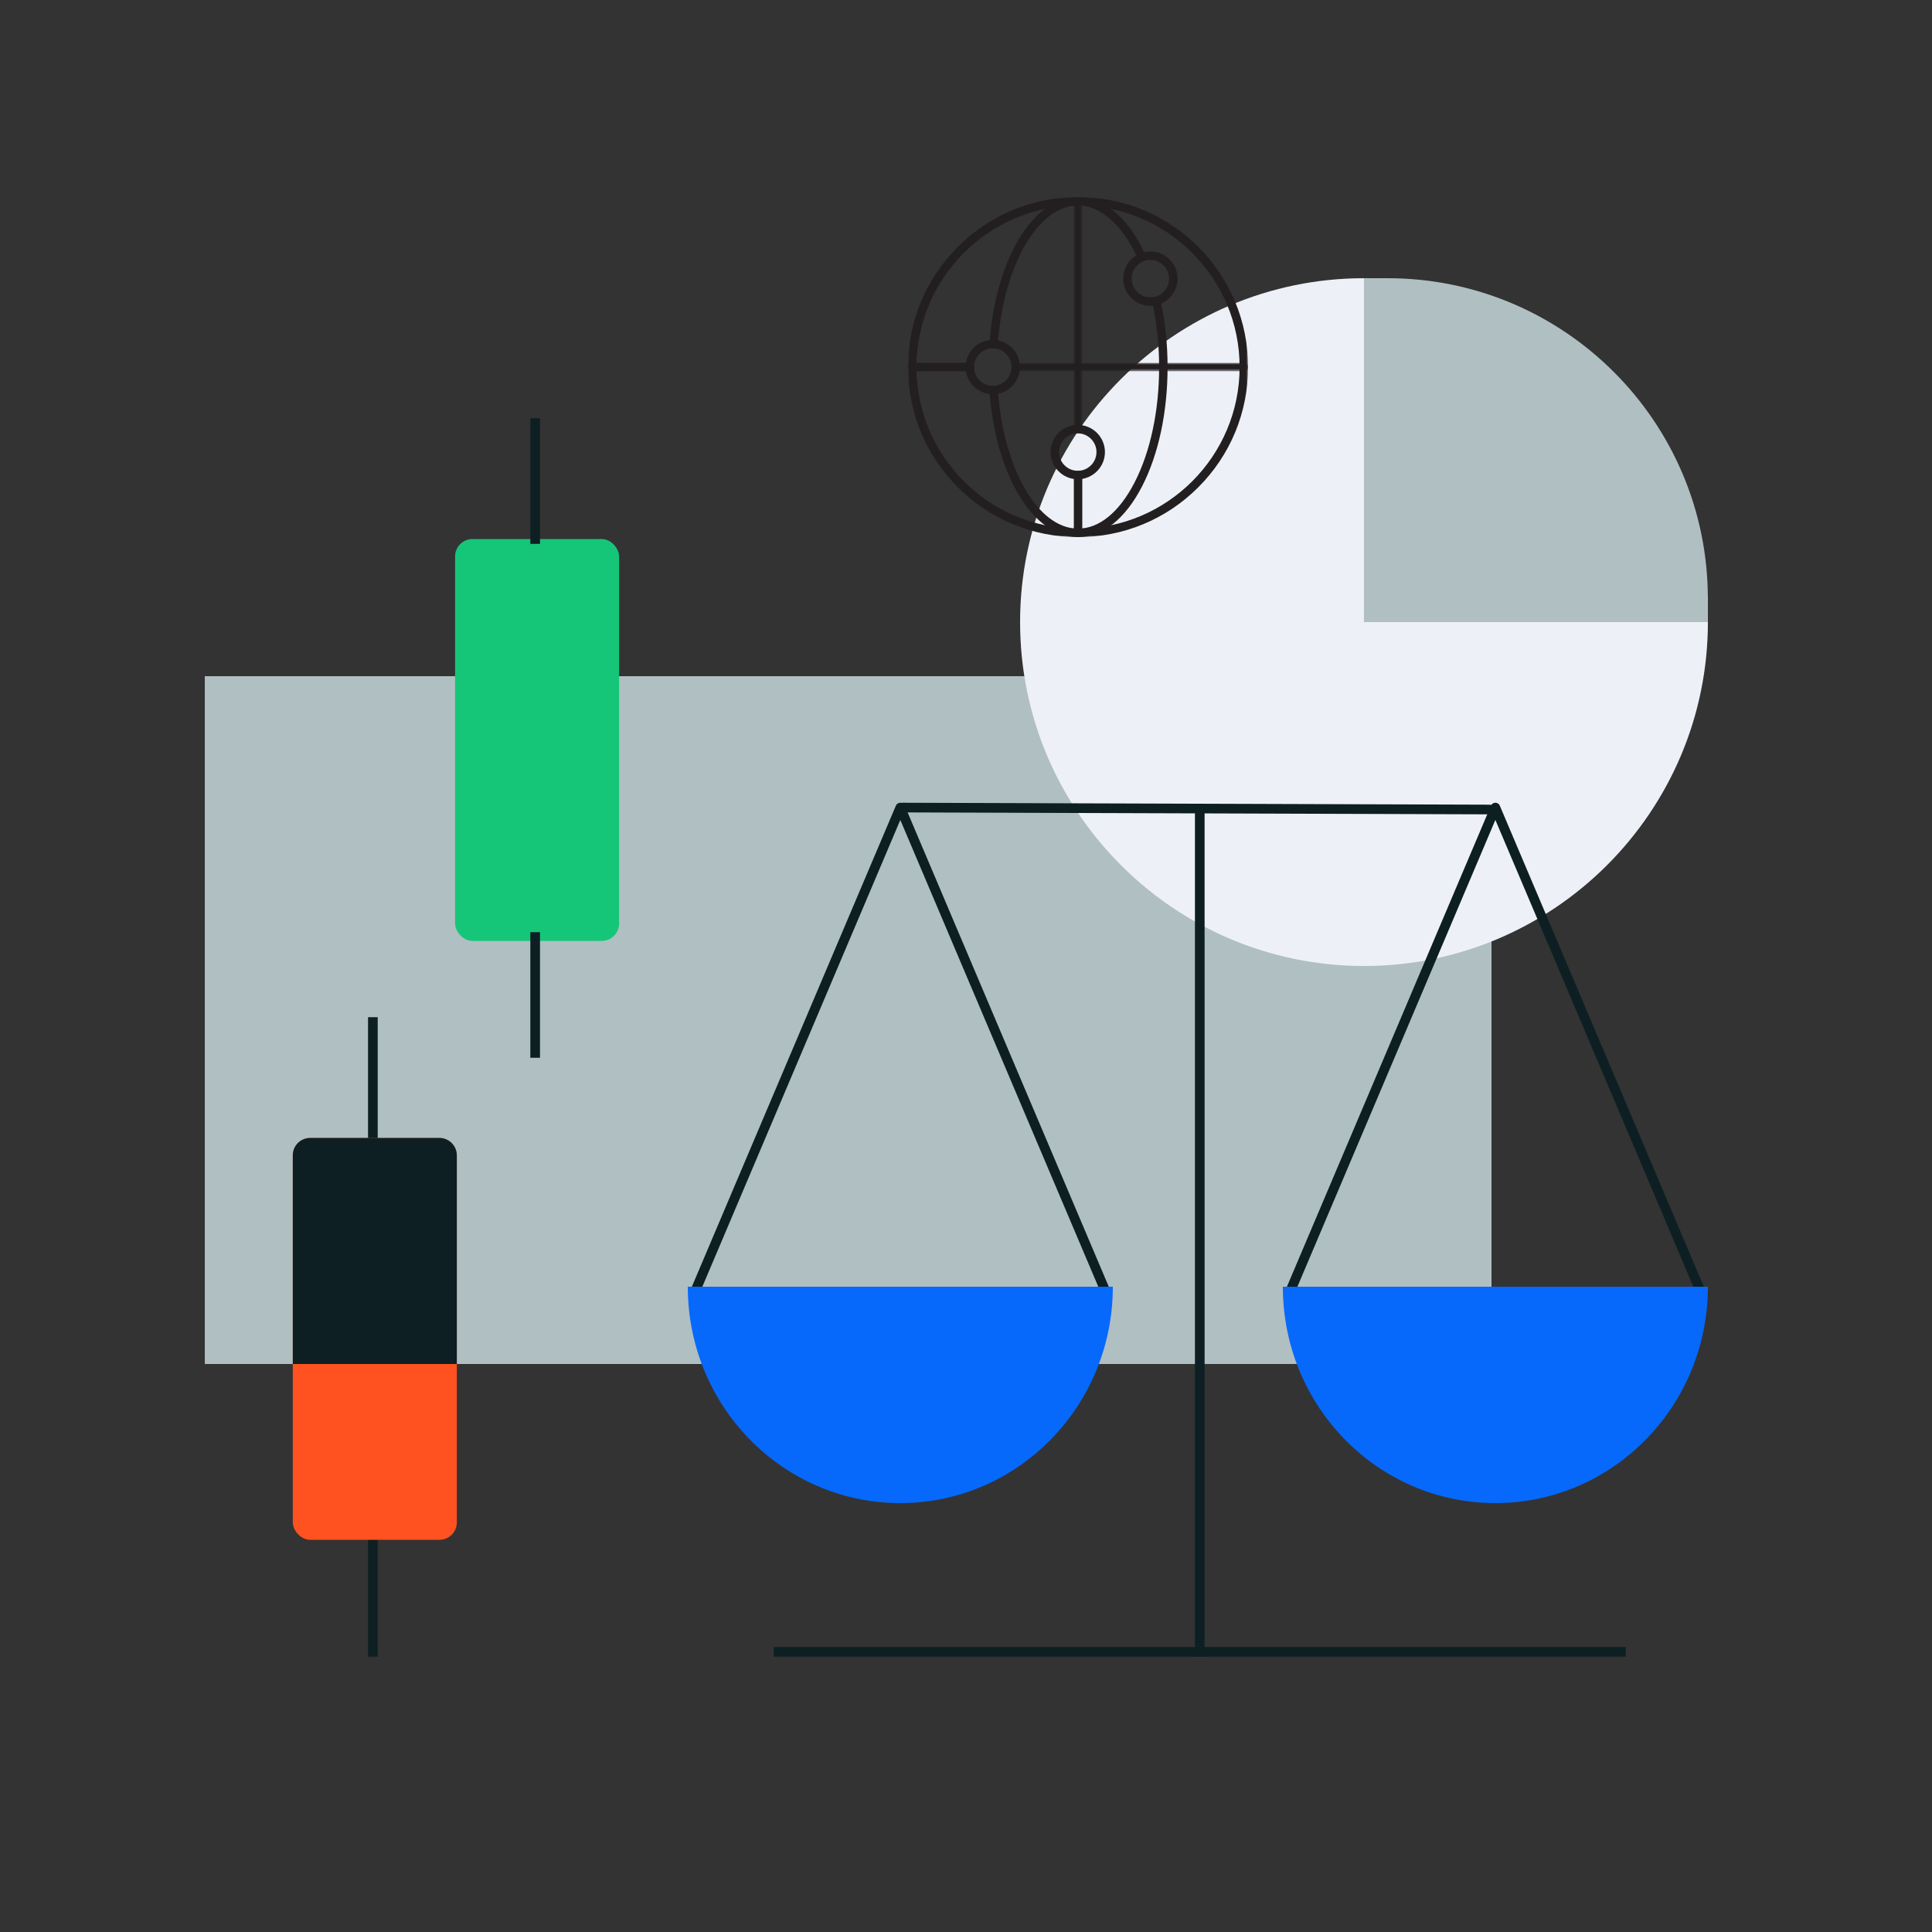
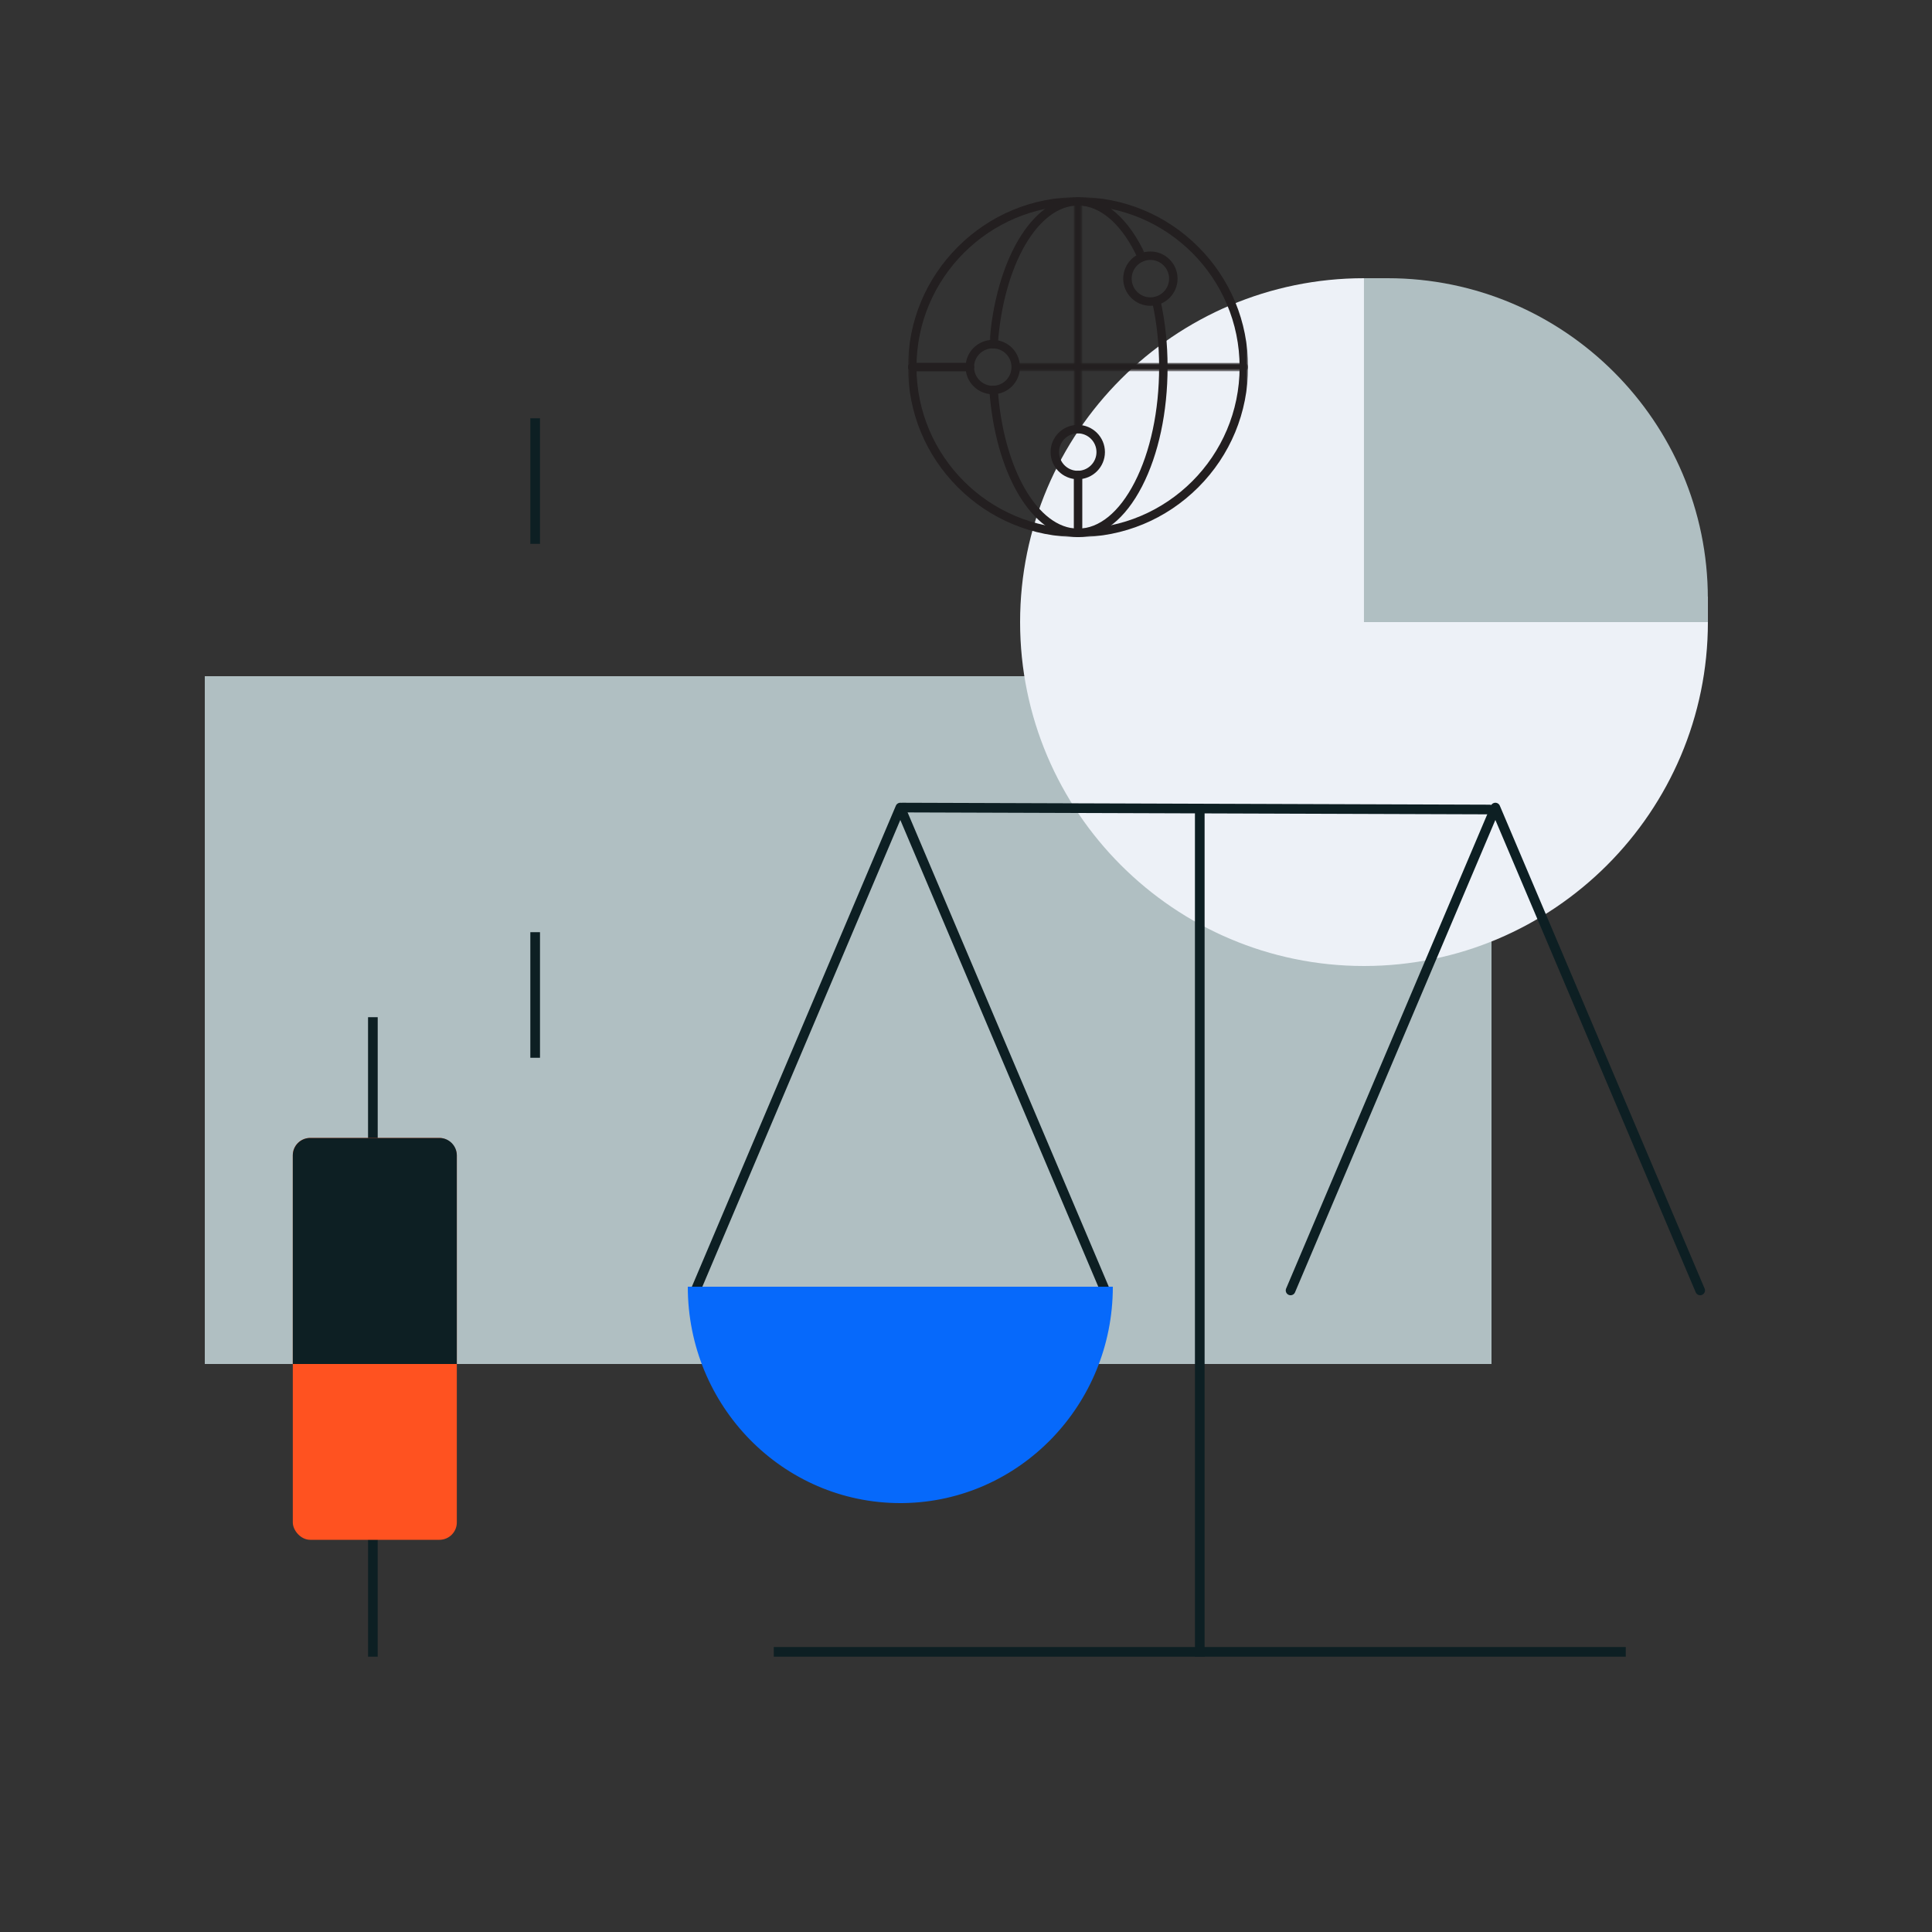
<svg xmlns="http://www.w3.org/2000/svg" xmlns:xlink="http://www.w3.org/1999/xlink" width="500px" height="500px" viewBox="0 0 500 500" version="1.1">
  <rect x="0" y="0" width="500" height="500" fill="#333333" stroke="none" />
  <title>Illustration: Ensuring compliance to protect your trading experience</title>
  <defs>
    <polygon id="path-1" points="2.82862632e-15 0 88 0 88 88 2.82862632e-15 88" />
    <polygon id="path-3" points="0 0 40.587 0 40.587 39.163 0 39.163" />
    <polygon id="path-5" points="0 0 61.231 0 61.231 2.19 0 2.19" />
    <polygon id="path-7" points="0 0 2.19 0 2.19 61.156 0 61.156" />
  </defs>
  <g id="Illustration:-Ensuring-compliance-to-protect-your-trading-experience" stroke="none" stroke-width="1" fill="none" fill-rule="evenodd">
    <g id="Group-4" transform="translate(53, 51)">
      <rect id="Rectangle" fill="#B0BFC2" x="0" y="124" width="333" height="178" />
      <line x1="43.5" y1="243.5" x2="43.5" y2="213.5" id="Line" stroke="#0D1F23" stroke-width="2.5" stroke-linecap="square" />
      <line x1="43.5" y1="376.5" x2="43.5" y2="346.5" id="Line" stroke="#0D1F23" stroke-width="2.5" stroke-linecap="square" />
-       <rect id="Rectangle" fill="#15C678" x="64.776" y="88.5" width="42.449" height="104" rx="4.5" />
      <rect id="Rectangle" fill="#FF5220" x="22.776" y="243.5" width="42.449" height="104" rx="4.5" />
      <path d="M60.724,243.5 C63.21,243.5 65.224,245.515 65.224,248 L65.224,302 L22.775,302 L22.776,248 C22.776,245.515 24.79,243.5 27.276,243.5 L60.724,243.5 Z" id="Combined-Shape" fill="#0D1F23" />
      <line x1="43.5" y1="243.5" x2="43.5" y2="213.5" id="Line" fill="#B0BFC2" />
      <line x1="85.5" y1="221.5" x2="85.5" y2="191.5" id="Line" stroke="#0D1F23" stroke-width="2.5" stroke-linecap="square" />
      <line x1="85.5" y1="88.5" x2="85.5" y2="58.5" id="Line" stroke="#0D1F23" stroke-width="2.5" stroke-linecap="square" />
      <g id="Group-2" transform="translate(211, 21)">
        <path d="M95.596,82.407 L178.002,82.407 L178.002,89 C178.002,138.074 138.075,178 89.001,178 C39.927,178 0,138.074 0,89 C0,39.926 39.927,0 89.001,0 L95.594,0 L95.596,82.407 Z" id="Path" fill="#EDF1F7" />
        <path d="M95.127,0.002 L88.989,0.002 L88.989,89 L177.988,89 L177.988,82.862 C177.988,37.173 140.814,0 95.125,0 L95.127,0.002 Z" id="Path" fill="#B0BFC2" />
      </g>
      <g id="Group" transform="translate(125, 157.75)">
        <polyline id="Path-10" stroke="#0D1F23" stroke-width="2.5" stroke-linecap="round" stroke-linejoin="round" points="2 125.211 55 0.25 108 125.211" />
        <path d="M55,124.25 C85.376,124.25 110,149.322 110,180.25 L110,180.249 L8.59664742e-09,180.249 C0.001,149.631 24.135,124.752 54.09,124.258 Z" id="Combined-Shape" fill="#0669FB" transform="translate(55, 152.25) rotate(-180) translate(-55, -152.25) " />
        <polyline id="Path-10" stroke="#0D1F23" stroke-width="2.5" stroke-linecap="round" stroke-linejoin="round" points="156 125.211 209 0.25 262 125.211" />
-         <path d="M209,124.25 C239.376,124.25 264,149.322 264,180.25 L264,180.249 L154,180.249 C154.001,149.631 178.135,124.752 208.09,124.258 Z" id="Combined-Shape" fill="#0669FB" transform="translate(209, 152.25) rotate(-180) translate(-209, -152.25) " />
        <line x1="55.5" y1="0.25" x2="207.5" y2="0.75" id="Line-7" stroke="#0D1F23" stroke-width="2.5" stroke-linecap="round" stroke-linejoin="round" />
        <line x1="132.5" y1="0.75" x2="132.5" y2="218.75" id="Line-7" stroke="#0D1F23" stroke-width="2.5" stroke-linecap="square" />
        <line x1="241.5" y1="218.75" x2="23.5" y2="218.75" id="Line-7" stroke="#0D1F23" stroke-width="2.5" stroke-linecap="square" />
      </g>
      <g id="Group-25" transform="translate(182, 0)">
        <g id="Group-3" transform="translate(0, 0)">
          <mask id="mask-2" fill="white">
            <use xlink:href="#path-1" />
          </mask>
          <g id="Clip-2" />
          <path d="M21.926,51.032 C18.049,51.032 14.894,47.877 14.894,44 C14.894,43.395 15.384,42.905 15.989,42.905 C16.593,42.905 17.084,43.395 17.084,44 C17.084,46.67 19.256,48.843 21.926,48.843 C21.968,48.843 22.013,48.844 22.055,48.84 C22.071,48.839 22.086,48.838 22.102,48.838 C24.719,48.746 26.769,46.62 26.769,44 C26.769,41.38 24.719,39.254 22.102,39.162 C21.498,39.141 21.025,38.634 21.046,38.03 C21.068,37.425 21.579,36.952 22.179,36.974 C25.98,37.108 28.958,40.194 28.958,44 C28.958,47.799 25.991,50.881 22.199,51.025 C22.11,51.031 22.015,51.032 21.926,51.032 M44,2.189 C20.946,2.189 2.19,20.946 2.19,44 C2.19,67.054 20.946,85.81 44,85.81 C67.055,85.81 85.811,67.054 85.811,44 C85.811,20.946 67.055,2.189 44,2.189 M44,88 C32.247,88 21.198,83.423 12.887,75.113 C4.577,66.802 2.82862632e-15,55.753 2.82862632e-15,44 C2.82862632e-15,32.247 4.577,21.198 12.887,12.887 C21.198,4.577 32.247,-0 44,-0 C55.753,-0 66.802,4.577 75.113,12.887 C83.423,21.198 88,32.247 88,44 C88,55.753 83.423,66.802 75.113,75.113 C66.802,83.423 55.753,88 44,88" id="Fill-1" fill="#231F20" mask="url(#mask-2)" />
        </g>
        <g id="Group-6" transform="translate(21.046, 0)">
          <mask id="mask-4" fill="white">
            <use xlink:href="#path-3" />
          </mask>
          <g id="Clip-5" />
          <path d="M1.096,39.163 C1.07,39.163 1.044,39.162 1.017,39.16 C0.414,39.117 -0.04,38.594 0.003,37.99 C0.736,27.659 3.382,18.143 7.452,11.194 C11.681,3.975 17.186,-9.95234185e-05 22.954,-9.95234185e-05 C29.723,-9.95234185e-05 36.114,5.516 40.489,15.134 C40.739,15.685 40.496,16.334 39.946,16.584 C39.395,16.834 38.746,16.591 38.496,16.041 C34.492,7.238 28.827,2.189 22.954,2.189 C12.57,2.189 3.642,17.647 2.187,38.146 C2.146,38.722 1.665,39.163 1.096,39.163" id="Fill-4" fill="#231F20" mask="url(#mask-4)" />
        </g>
        <path d="M44,88 C38.232,88 32.726,84.024 28.498,76.806 C24.428,69.857 21.782,60.341 21.048,50.01 C21.006,49.406 21.46,48.883 22.063,48.84 C22.668,48.798 23.189,49.251 23.232,49.854 C24.688,70.353 33.616,85.81 44,85.81 C49.465,85.81 54.663,81.558 58.635,73.838 C62.726,65.886 64.979,55.289 64.979,44 C64.979,38.111 64.37,32.422 63.169,27.092 C63.036,26.502 63.407,25.917 63.997,25.784 C64.587,25.65 65.172,26.021 65.305,26.611 C66.541,32.099 67.168,37.949 67.168,44 C67.168,55.631 64.829,66.584 60.582,74.839 C56.216,83.326 50.327,88 44,88" id="Fill-7" fill="#231F20" />
        <g id="Group-11" transform="translate(26.769, 42.905)">
          <mask id="mask-6" fill="white">
            <use xlink:href="#path-5" />
          </mask>
          <g id="Clip-10" />
          <path d="M60.136,2.19 L1.095,2.19 C0.49,2.19 0,1.699 0,1.095 C0,0.49 0.49,0 1.095,0 L60.136,0 C60.741,0 61.231,0.49 61.231,1.095 C61.231,1.699 60.741,2.19 60.136,2.19" id="Fill-9" fill="#231F20" mask="url(#mask-6)" />
        </g>
        <path d="M15.989,45.095 L1.095,45.095 C0.49,45.095 0,44.604 0,44 C0,43.395 0.49,42.905 1.095,42.905 L15.989,42.905 C16.593,42.905 17.084,43.395 17.084,44 C17.084,44.604 16.593,45.095 15.989,45.095" id="Fill-12" fill="#231F20" />
        <path d="M44,88 C43.396,88 42.905,87.51 42.905,86.905 L42.905,71.936 C42.905,71.332 43.396,70.841 44,70.841 C44.605,70.841 45.095,71.332 45.095,71.936 L45.095,86.905 C45.095,87.51 44.605,88 44,88" id="Fill-14" fill="#231F20" />
        <g id="Group-18" transform="translate(42.905, 0)">
          <mask id="mask-8" fill="white">
            <use xlink:href="#path-7" />
          </mask>
          <g id="Clip-17" />
          <path d="M1.095,61.156 C0.49,61.156 0,60.666 0,60.061 L0,1.095 C0,0.49 0.49,-5.97140511e-05 1.095,-5.97140511e-05 C1.699,-5.97140511e-05 2.19,0.49 2.19,1.095 L2.19,60.061 C2.19,60.666 1.699,61.156 1.095,61.156" id="Fill-16" fill="#231F20" mask="url(#mask-8)" />
        </g>
        <path d="M15.989,45.095 C15.384,45.095 14.894,44.604 14.894,44 C14.894,40.123 18.049,36.968 21.926,36.968 C22.024,36.968 22.128,36.969 22.226,36.977 C22.828,37.024 23.279,37.551 23.232,38.153 C23.185,38.756 22.658,39.208 22.055,39.16 C22.013,39.156 21.968,39.157 21.926,39.157 C19.256,39.157 17.084,41.33 17.084,44 C17.084,44.604 16.593,45.095 15.989,45.095" id="Fill-19" fill="#231F20" />
        <path d="M43.924,61.155 C41.254,61.155 39.082,63.328 39.082,65.998 C39.082,68.668 41.254,70.84 43.924,70.84 C46.594,70.84 48.767,68.668 48.767,65.998 C48.767,63.328 46.594,61.155 43.924,61.155 M43.924,73.029 C40.047,73.029 36.892,69.875 36.892,65.998 C36.892,62.12 40.047,58.966 43.924,58.966 C47.802,58.966 50.956,62.12 50.956,65.998 C50.956,69.875 47.802,73.029 43.924,73.029" id="Fill-21" fill="#231F20" />
        <path d="M62.719,16.271 C60.049,16.271 57.877,18.444 57.877,21.113 C57.877,23.783 60.049,25.956 62.719,25.956 C65.389,25.956 67.561,23.783 67.561,21.113 C67.561,18.444 65.389,16.271 62.719,16.271 M62.719,28.145 C58.842,28.145 55.687,24.991 55.687,21.113 C55.687,17.236 58.842,14.082 62.719,14.082 C66.596,14.082 69.751,17.236 69.751,21.113 C69.751,24.991 66.596,28.145 62.719,28.145" id="Fill-23" fill="#231F20" />
      </g>
    </g>
  </g>
</svg>